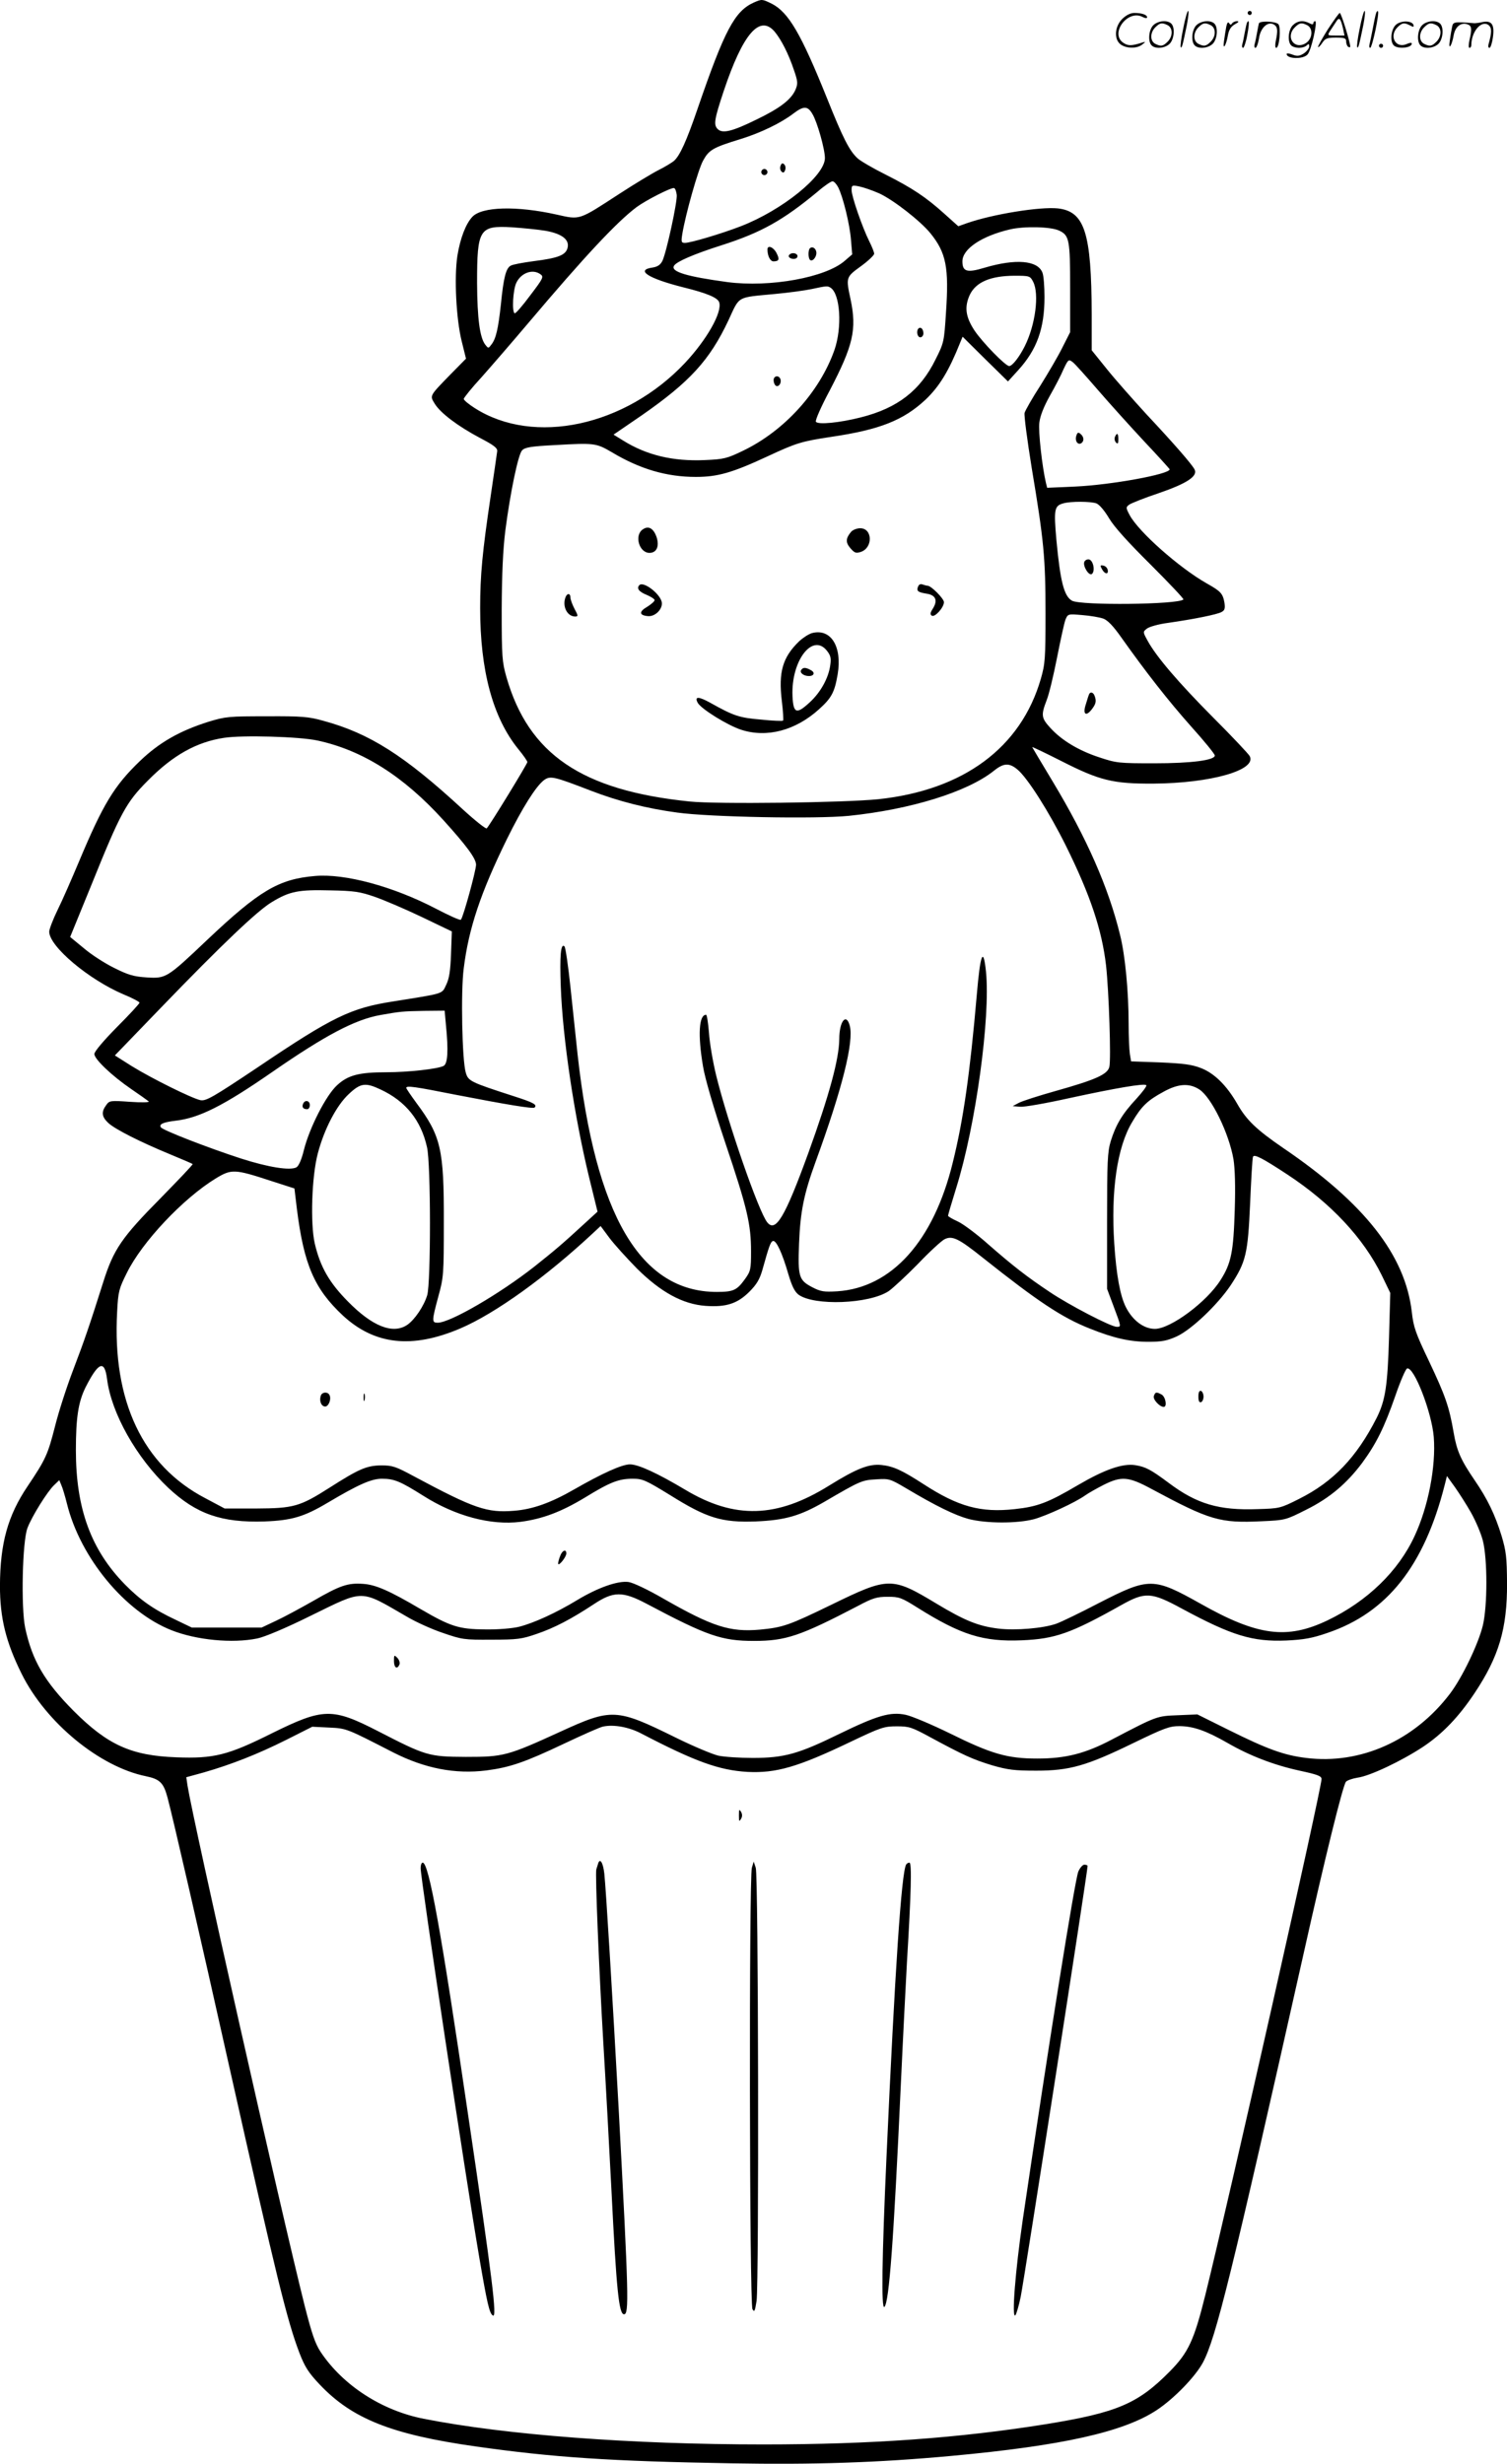
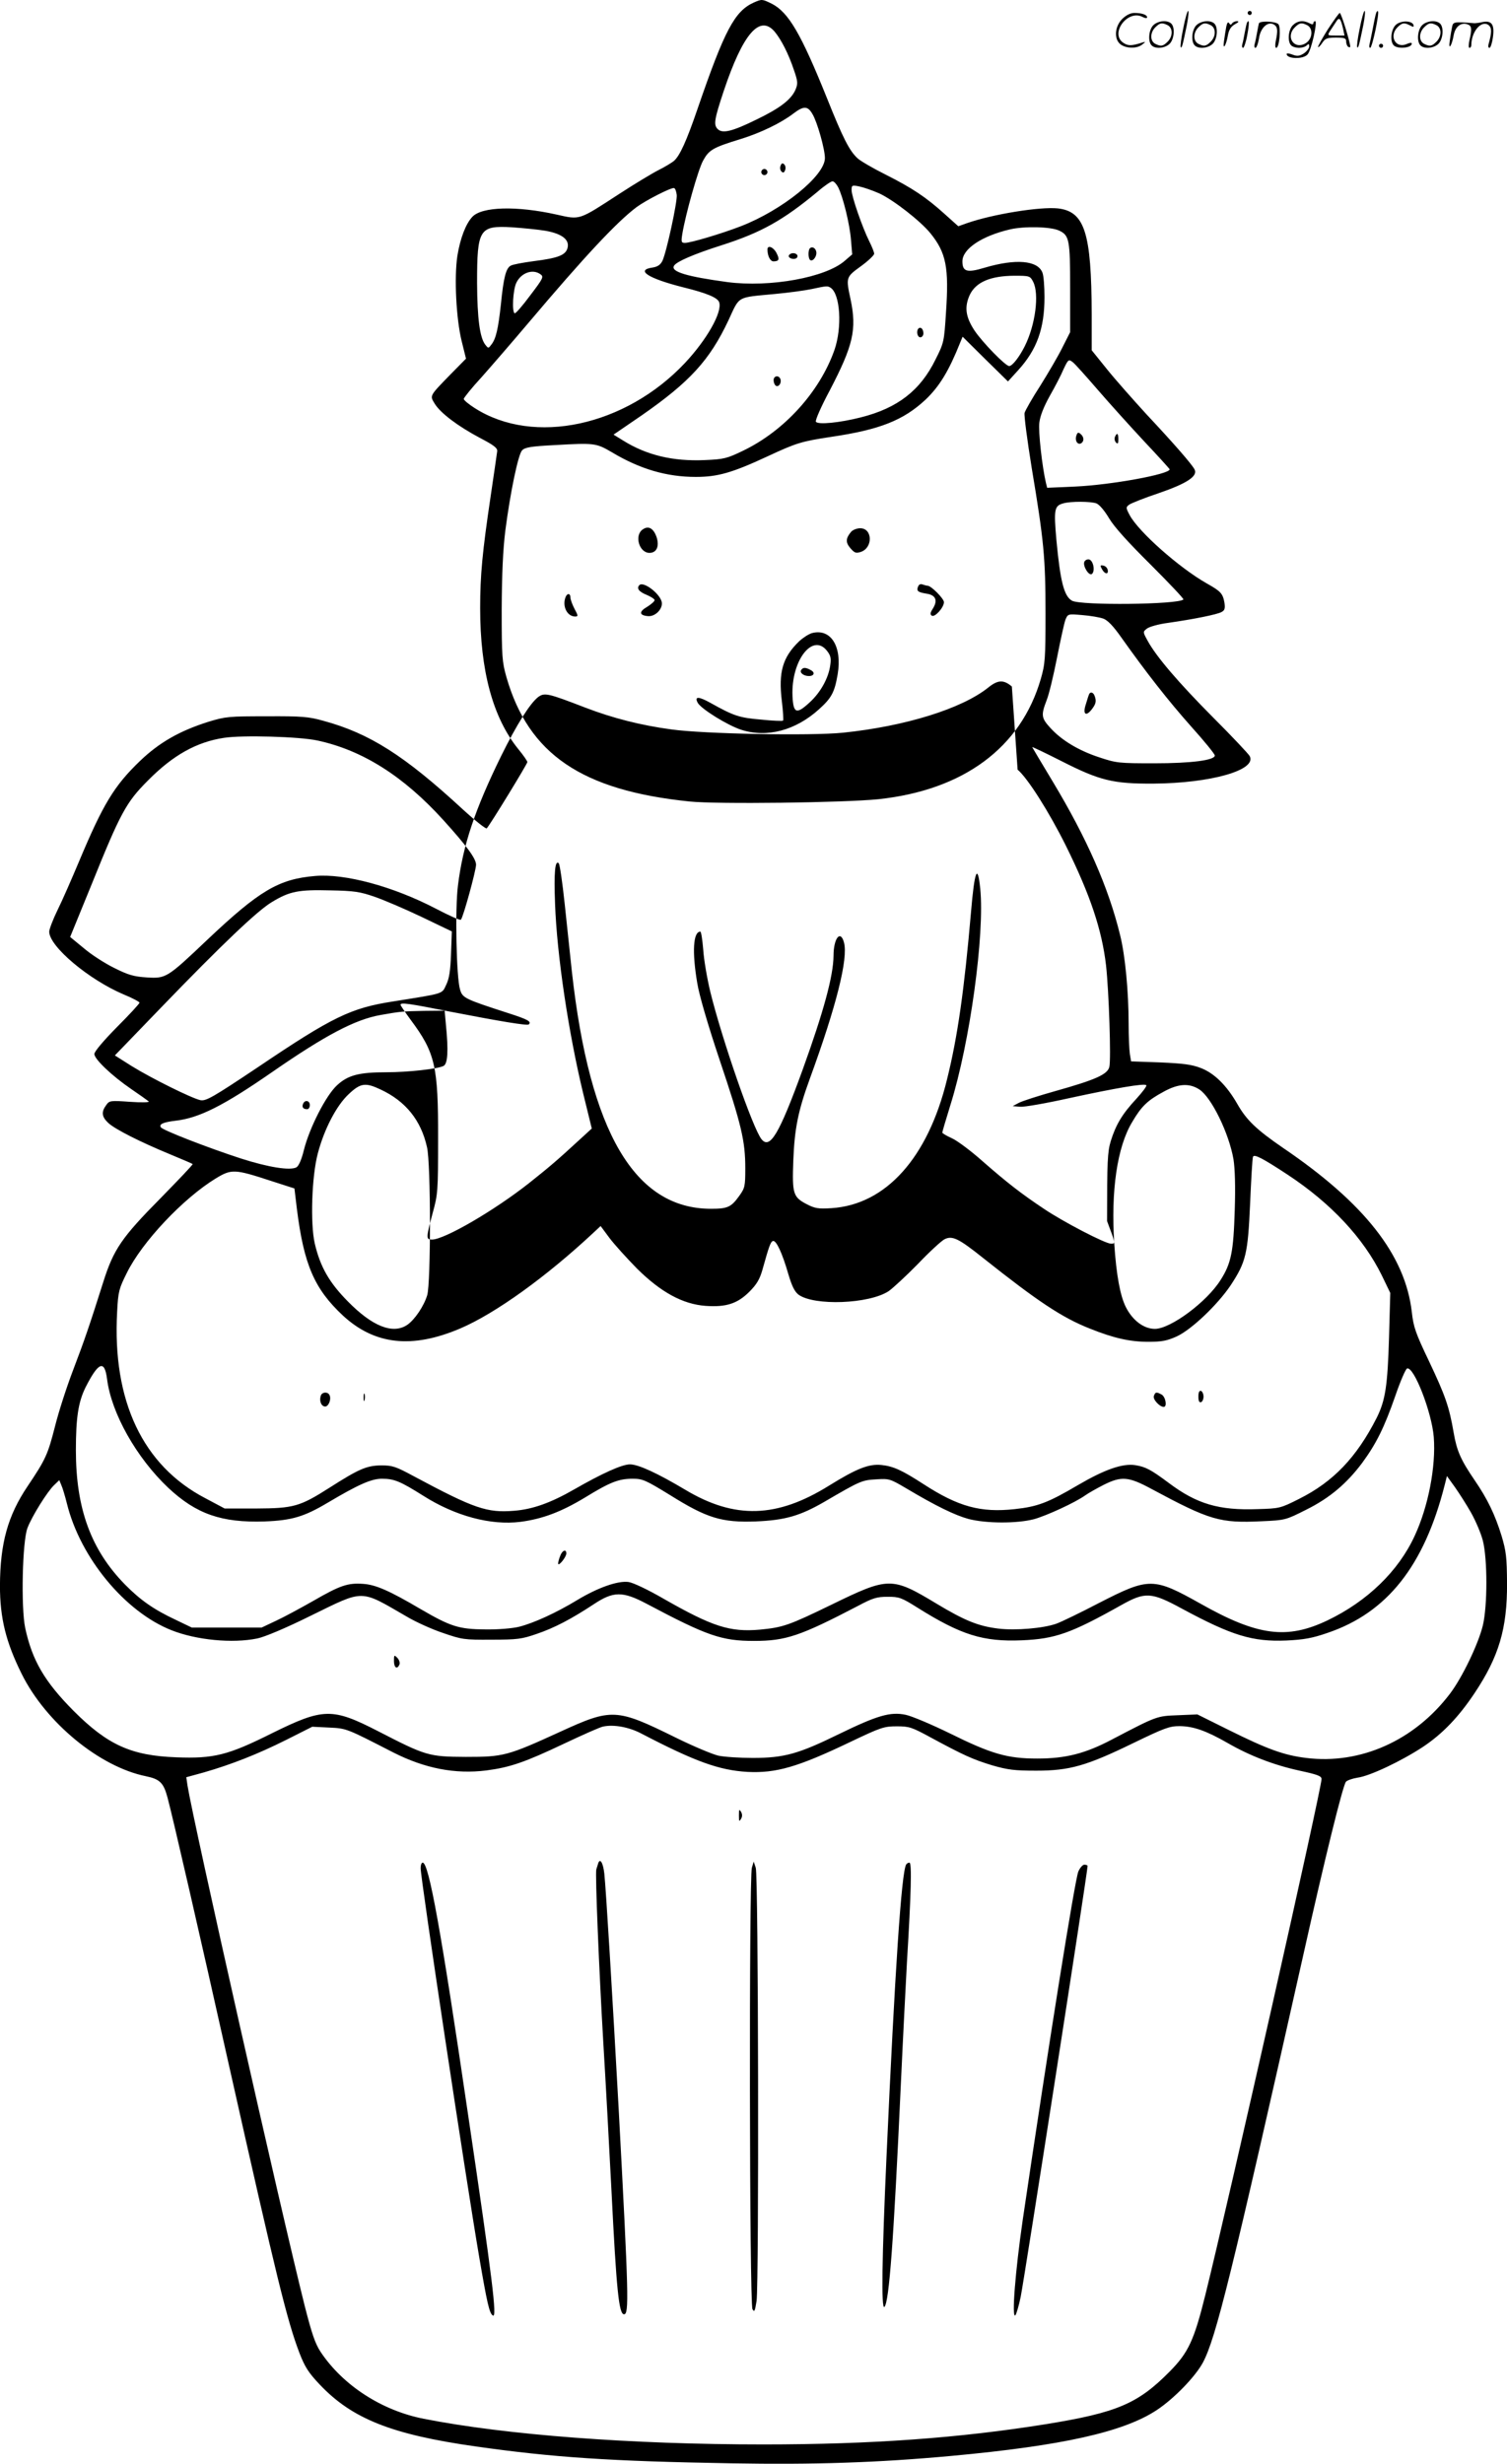
<svg xmlns="http://www.w3.org/2000/svg" version="1.0" viewBox="0 0 734.361 1200.118" preserveAspectRatio="xMidYMid meet">
  <g transform="translate(-0.02,1200.312) scale(0.1,-0.1)" fill="#000000" stroke="none">
-     <path d="M3674 11991 c-94 -42 -143 -135 -275 -519 -53 -155 -86 -228 -115 -253 -11 -9 -44 -29 -74 -44 -30 -15 -116 -67 -190 -115 -203 -132 -191 -128 -308 -102 -193 43 -363 39 -410 -11 -32 -34 -59 -104 -73 -190 -16 -105 -6 -307 21 -416 l21 -85 -74 -75 c-106 -109 -103 -104 -78 -145 28 -45 111 -108 218 -165 69 -36 88 -50 86 -66 -1 -11 -16 -110 -32 -220 -40 -269 -51 -382 -51 -544 0 -306 62 -534 186 -687 24 -29 44 -58 44 -63 0 -9 -183 -308 -198 -323 -4 -4 -57 38 -117 93 -284 262 -454 370 -679 431 -71 20 -105 23 -276 22 -184 0 -200 -1 -285 -27 -139 -44 -238 -100 -333 -191 -126 -121 -180 -211 -297 -490 -35 -83 -81 -189 -104 -235 -23 -47 -41 -95 -41 -106 0 -72 193 -234 363 -306 42 -17 77 -36 77 -40 0 -5 -50 -59 -110 -119 -65 -66 -110 -119 -110 -131 0 -25 85 -106 180 -171 41 -28 79 -55 85 -60 5 -5 -34 -6 -91 -2 -98 7 -101 6 -117 -17 -24 -33 -21 -56 11 -86 32 -30 154 -92 302 -153 58 -24 107 -45 109 -47 3 -2 -68 -76 -156 -166 -189 -191 -229 -249 -279 -407 -68 -215 -92 -285 -148 -432 -31 -81 -70 -202 -87 -270 -36 -141 -46 -163 -134 -294 -97 -144 -134 -278 -135 -485 0 -158 29 -275 106 -430 118 -237 379 -452 605 -498 68 -14 86 -32 105 -102 25 -92 157 -666 304 -1324 227 -1012 279 -1226 340 -1385 26 -67 44 -95 98 -152 158 -167 351 -244 762 -302 374 -53 653 -72 1245 -82 404 -7 710 3 1070 36 544 50 842 117 1003 224 83 55 187 162 224 231 63 118 139 425 488 1980 108 484 194 831 209 849 6 7 32 16 57 20 60 8 214 81 320 151 94 63 172 144 250 261 118 177 159 314 158 534 -1 128 -4 156 -27 233 -32 103 -68 178 -131 270 -67 98 -87 143 -102 231 -22 128 -41 181 -120 348 -66 138 -76 167 -84 240 -32 277 -230 530 -628 800 -128 88 -177 134 -222 213 -52 91 -113 151 -179 176 -44 17 -86 22 -197 27 l-142 5 -6 36 c-3 20 -6 86 -6 146 0 158 -17 337 -42 435 -56 230 -162 470 -326 743 -56 93 -102 170 -102 171 0 2 65 -29 144 -69 185 -94 250 -110 446 -109 281 2 506 66 470 134 -6 11 -86 96 -178 188 -168 169 -278 297 -320 375 -23 42 -23 42 -3 58 11 9 57 22 103 28 126 18 240 41 261 53 15 8 18 17 14 45 -8 45 -18 56 -86 94 -134 76 -332 251 -376 333 -19 36 -19 38 -2 51 10 7 75 33 144 56 137 47 192 83 174 116 -14 26 -99 124 -234 268 -64 70 -151 168 -192 219 l-75 93 0 174 c-1 399 -34 502 -165 517 -87 9 -317 -28 -443 -72 l-42 -15 -68 61 c-89 80 -154 124 -287 191 -60 30 -122 66 -136 79 -40 37 -71 98 -149 293 -126 313 -187 418 -269 460 -47 23 -48 23 -87 6z m101 -142 c33 -40 68 -109 94 -187 19 -55 20 -66 8 -95 -21 -49 -76 -91 -190 -146 -120 -59 -167 -70 -190 -46 -20 20 -16 47 30 185 93 278 175 374 248 289z m184 -401 c23 -37 61 -171 61 -215 0 -86 -208 -254 -410 -332 -93 -36 -244 -81 -272 -81 -18 0 -19 5 -13 43 16 97 77 313 101 357 29 53 47 64 184 106 97 30 196 78 255 123 51 39 71 39 94 -1z m125 -356 c24 -46 57 -181 63 -257 l6 -71 -36 -31 c-93 -82 -365 -131 -572 -104 -199 27 -279 51 -260 80 12 20 98 57 230 99 194 62 300 121 470 262 32 28 65 50 72 50 7 0 19 -13 27 -28z m201 -31 c69 -32 199 -133 249 -194 77 -95 91 -167 76 -386 -9 -142 -10 -148 -51 -229 -74 -151 -185 -237 -364 -282 -102 -26 -210 -37 -219 -21 -4 6 26 75 68 153 114 219 132 296 101 443 -23 107 -23 108 50 161 36 26 65 54 65 61 0 8 -11 35 -24 61 -33 66 -86 218 -86 249 0 24 2 25 37 18 20 -4 64 -19 98 -34z m-987 -8 c3 -34 -50 -279 -70 -321 -10 -19 -23 -28 -47 -32 -86 -12 -23 -53 147 -96 118 -29 170 -51 177 -74 15 -48 -60 -181 -167 -295 -290 -308 -736 -404 -1024 -220 -30 19 -54 39 -54 45 0 5 39 54 88 107 48 54 150 172 227 263 274 324 430 491 527 564 46 34 170 97 183 93 6 -2 11 -17 13 -34z m-640 -174 c80 -14 118 -43 108 -83 -9 -36 -46 -50 -165 -65 -52 -7 -102 -16 -112 -22 -23 -12 -35 -57 -48 -189 -13 -119 -24 -167 -46 -195 -15 -20 -15 -20 -30 -1 -27 35 -39 128 -40 301 0 263 11 280 170 271 55 -4 128 -11 163 -17z m2503 1 c50 -23 54 -45 54 -279 l0 -216 -38 -75 c-20 -41 -69 -124 -107 -185 -39 -60 -73 -120 -77 -133 -3 -13 13 -134 35 -270 59 -352 67 -437 67 -707 0 -221 -2 -246 -23 -319 -97 -335 -377 -542 -792 -586 -168 -17 -786 -25 -920 -11 -525 54 -784 230 -892 606 -21 74 -23 98 -23 330 1 176 6 290 18 386 24 184 62 367 81 388 14 15 42 20 159 26 195 11 202 10 279 -35 137 -82 267 -120 409 -120 106 0 177 20 349 100 142 66 165 73 310 95 238 35 353 81 461 182 67 64 113 139 168 277 l12 29 110 -109 111 -109 50 55 c91 100 128 203 128 356 0 51 -4 104 -10 119 -23 60 -130 69 -282 24 -86 -26 -108 -19 -108 31 0 61 95 124 233 156 70 16 198 13 238 -6z m-2527 -213 c17 -12 13 -20 -51 -104 -37 -50 -71 -89 -75 -86 -14 8 -8 114 8 148 23 49 80 70 118 42z m2401 -37 c30 -59 11 -209 -41 -313 -27 -54 -61 -97 -76 -97 -18 0 -130 115 -169 173 -44 67 -50 115 -23 174 30 62 100 92 216 93 76 0 78 -1 93 -30z m-988 -28 c48 -30 58 -194 19 -305 -72 -203 -243 -392 -444 -489 -79 -38 -93 -42 -187 -46 -156 -7 -284 24 -398 95 l-47 29 136 93 c236 164 332 269 424 464 56 121 38 110 225 128 66 6 147 17 180 24 75 16 77 16 92 7z m1183 -365 c9 -7 62 -66 119 -132 57 -66 159 -179 227 -252 68 -72 124 -134 124 -136 0 -24 -285 -76 -461 -84 l-136 -6 -6 24 c-18 76 -38 251 -32 294 4 33 22 78 51 130 25 44 55 101 66 128 24 51 26 52 48 34z m113 -686 c15 -6 40 -36 62 -73 25 -42 93 -117 203 -226 90 -90 162 -166 159 -169 -25 -25 -500 -30 -543 -6 -39 22 -57 94 -76 296 -13 149 -10 166 33 178 37 11 135 10 162 0z m33 -561 c22 -8 49 -36 89 -93 120 -169 227 -306 339 -432 64 -71 116 -135 116 -142 0 -23 -113 -38 -295 -38 -172 0 -184 1 -268 29 -101 33 -185 84 -239 144 -44 48 -45 62 -18 133 12 29 34 122 51 208 17 86 35 169 41 185 12 29 12 29 82 23 39 -3 85 -11 102 -17z m-3829 -594 c219 -47 419 -173 614 -388 113 -125 159 -187 159 -217 0 -28 -63 -258 -74 -268 -4 -4 -59 21 -124 55 -206 107 -441 171 -587 158 -177 -15 -271 -71 -525 -311 -196 -186 -201 -189 -295 -183 -63 4 -90 12 -158 46 -45 22 -112 65 -148 96 l-67 55 105 257 c140 347 168 399 273 504 122 124 238 189 372 209 89 14 368 6 455 -13z m3412 -142 c49 -41 154 -207 235 -370 119 -240 176 -411 196 -584 14 -127 25 -460 16 -494 -9 -37 -69 -63 -261 -117 -82 -23 -163 -49 -180 -58 l-30 -16 36 -3 c20 -2 128 17 240 42 226 49 366 73 375 63 4 -4 -19 -34 -49 -67 -68 -73 -99 -125 -124 -205 -16 -53 -18 -99 -18 -390 l0 -330 28 -75 c42 -112 42 -110 19 -110 -28 0 -232 106 -327 170 -111 74 -179 127 -298 231 -56 50 -123 100 -149 112 -27 12 -48 25 -48 28 0 4 18 65 40 136 95 303 167 830 145 1052 -13 127 -28 88 -45 -113 -33 -380 -65 -607 -117 -816 -93 -382 -298 -610 -563 -627 -65 -4 -81 -1 -120 19 -67 35 -72 50 -66 213 6 155 23 241 81 400 129 353 187 584 166 662 -17 64 -51 21 -51 -65 -1 -98 -48 -271 -151 -556 -114 -313 -159 -388 -200 -337 -42 52 -192 485 -249 716 -16 66 -32 159 -35 208 -4 48 -10 87 -14 87 -35 0 -41 -98 -15 -251 9 -57 52 -204 109 -374 107 -318 125 -395 125 -528 0 -88 -2 -96 -30 -135 -39 -54 -56 -62 -137 -62 -372 0 -591 373 -678 1155 -8 77 -24 225 -35 330 -11 104 -24 193 -29 198 -18 18 -24 -44 -18 -197 9 -252 66 -631 138 -928 l41 -167 -59 -54 c-115 -106 -150 -135 -248 -213 -169 -133 -411 -274 -472 -274 -29 0 -29 8 3 127 26 94 27 108 27 363 1 356 -14 420 -134 581 -27 37 -49 69 -49 73 0 12 42 6 243 -34 243 -47 375 -69 382 -62 14 14 -3 24 -103 56 -210 68 -220 73 -232 114 -18 59 -25 395 -10 508 24 195 83 370 210 629 76 154 141 257 181 288 31 22 46 19 230 -52 133 -51 270 -86 419 -106 157 -22 676 -32 836 -16 301 31 578 116 708 220 47 38 75 39 115 5z m-3134 -619 c44 -15 147 -59 229 -98 l148 -71 -4 -111 c-3 -82 -9 -120 -24 -150 -21 -45 -8 -40 -258 -80 -206 -32 -294 -74 -660 -321 -220 -147 -252 -165 -279 -160 -42 9 -236 105 -335 166 l-82 52 222 230 c302 313 474 476 543 517 87 53 131 61 285 57 116 -2 146 -7 215 -31z m348 -622 c13 -129 9 -191 -11 -202 -28 -15 -174 -31 -279 -31 -133 0 -187 -14 -240 -63 -54 -49 -135 -208 -162 -316 -11 -46 -25 -77 -36 -84 -31 -17 -137 0 -271 43 -160 52 -382 138 -390 152 -10 15 12 25 72 32 115 13 235 74 469 236 260 180 405 257 530 279 97 17 105 18 211 20 l101 1 6 -67z m-318 -317 c122 -57 197 -150 226 -281 19 -80 19 -661 1 -721 -16 -53 -61 -120 -98 -145 -70 -46 -169 -7 -288 114 -91 92 -135 168 -162 283 -22 96 -15 327 15 439 31 118 91 233 150 288 58 55 82 58 156 23z m3990 0 c59 -39 144 -213 166 -340 7 -45 10 -131 6 -250 -6 -199 -17 -257 -69 -338 -67 -107 -244 -238 -320 -238 -54 0 -109 41 -142 107 -27 54 -46 155 -56 308 -17 257 14 471 87 592 45 77 75 106 153 148 72 40 126 43 175 11z m430 -415 c211 -139 369 -308 459 -491 l41 -85 -6 -215 c-7 -239 -18 -308 -60 -393 -98 -193 -212 -312 -378 -395 -91 -46 -96 -47 -202 -50 -189 -7 -297 25 -434 128 -86 64 -112 78 -162 86 -62 10 -150 -21 -280 -97 -146 -86 -197 -105 -308 -117 -165 -18 -274 11 -445 122 -105 68 -147 87 -205 93 -61 6 -120 -17 -254 -100 -255 -159 -460 -165 -701 -21 -136 81 -229 124 -270 124 -39 0 -136 -44 -272 -122 -113 -65 -202 -97 -292 -104 -132 -11 -194 10 -489 168 -89 48 -104 53 -160 53 -71 -1 -109 -18 -250 -108 -146 -93 -176 -101 -357 -102 l-155 0 -94 50 c-305 159 -454 474 -430 908 5 99 9 113 47 189 74 151 275 364 434 461 76 46 91 46 265 -11 l118 -38 12 -100 c34 -271 85 -389 224 -519 155 -143 337 -163 572 -63 171 73 420 252 653 470 l31 29 43 -58 c24 -32 85 -99 134 -149 116 -115 223 -174 335 -182 100 -7 155 11 213 69 35 35 50 60 63 105 33 118 40 138 52 142 16 4 45 -58 75 -162 17 -57 30 -84 49 -99 76 -56 345 -46 440 17 20 14 84 73 141 131 56 59 115 113 130 121 38 20 69 5 188 -90 267 -212 385 -291 522 -345 115 -46 194 -64 284 -64 66 0 91 5 138 26 72 33 199 154 263 249 75 114 84 153 95 398 5 118 11 221 14 228 5 15 46 -6 169 -87z m-5753 -996 c21 -166 143 -383 299 -530 136 -127 259 -170 469 -163 132 5 192 23 305 90 150 89 214 118 266 118 60 0 89 -12 202 -83 156 -99 329 -145 473 -127 107 14 198 48 314 118 124 76 165 92 234 92 48 0 63 -7 182 -80 179 -112 251 -134 417 -128 143 6 216 27 335 96 175 102 182 105 251 109 64 4 68 3 146 -43 146 -87 239 -132 305 -150 85 -22 234 -23 319 -1 61 17 201 81 251 117 14 10 53 32 86 49 89 45 123 42 236 -19 285 -153 333 -167 538 -157 113 5 116 6 215 56 115 57 198 128 273 228 69 94 108 173 161 325 25 73 51 133 58 135 33 11 120 -212 130 -334 11 -144 -27 -339 -93 -481 -79 -172 -231 -319 -425 -412 -197 -94 -340 -76 -618 81 -230 129 -251 129 -493 5 -92 -48 -187 -94 -210 -102 -64 -23 -200 -34 -283 -24 -98 12 -164 39 -302 122 -217 131 -233 130 -510 -5 -210 -102 -237 -111 -349 -122 -147 -13 -231 14 -471 151 -76 44 -148 78 -170 81 -52 7 -149 -27 -250 -88 -104 -63 -212 -112 -283 -130 -32 -8 -102 -14 -165 -13 -129 1 -169 14 -315 99 -153 90 -219 119 -281 123 -74 5 -111 -7 -244 -84 -60 -34 -141 -78 -180 -96 l-70 -33 -170 0 -170 0 -77 37 c-107 50 -173 96 -248 172 -166 169 -240 370 -240 655 0 159 12 235 47 306 63 124 93 136 105 40z m6647 -651 c22 -39 48 -100 57 -135 23 -89 23 -319 0 -414 -22 -90 -100 -253 -160 -332 -173 -228 -436 -346 -701 -313 -108 13 -190 43 -379 137 l-151 75 -95 -4 c-103 -4 -101 -3 -319 -117 -132 -70 -228 -94 -366 -94 -146 0 -223 22 -427 123 -88 43 -185 84 -214 90 -75 16 -139 -3 -326 -94 -198 -97 -267 -116 -420 -116 -64 0 -139 5 -167 11 -27 6 -121 45 -208 88 -290 143 -311 144 -564 28 -256 -117 -275 -122 -459 -122 -181 1 -194 5 -427 125 -224 115 -267 114 -518 -10 -214 -107 -283 -124 -465 -117 -220 8 -335 60 -501 226 -142 143 -202 246 -236 404 -21 100 -14 422 11 487 21 56 97 178 130 209 l25 24 10 -24 c6 -13 18 -53 27 -89 65 -265 284 -529 510 -618 121 -48 297 -65 418 -40 35 7 138 50 259 110 266 130 238 130 470 -4 42 -25 121 -61 175 -79 93 -32 103 -34 237 -33 126 0 148 3 220 28 86 29 170 73 279 145 95 63 140 64 257 2 296 -157 366 -181 524 -181 154 0 225 24 505 170 73 39 93 45 146 45 56 0 67 -4 145 -53 212 -133 320 -167 509 -159 163 7 239 34 485 172 116 65 146 63 295 -18 243 -131 344 -162 509 -155 84 4 125 11 200 37 290 98 471 326 571 720 l11 44 39 -54 c21 -30 57 -86 79 -125z m-4044 -1075 c263 -137 380 -179 517 -187 140 -7 245 23 502 146 149 71 164 76 226 76 61 0 73 -4 165 -54 161 -87 205 -107 300 -136 77 -22 108 -26 215 -26 162 0 244 23 474 135 151 73 175 82 225 82 67 -1 128 -22 233 -82 109 -63 227 -108 351 -135 88 -19 107 -26 107 -41 0 -47 -451 -2049 -566 -2512 -55 -222 -83 -282 -174 -374 -155 -157 -257 -200 -601 -256 -424 -68 -852 -99 -1379 -99 -644 0 -1254 46 -1655 125 -204 40 -393 162 -502 325 -27 41 -43 88 -78 225 -117 467 -543 2360 -571 2534 l-6 41 84 23 c136 39 265 90 401 158 l129 65 81 -4 c87 -4 85 -4 313 -121 154 -78 301 -107 454 -88 115 15 186 39 380 131 91 43 176 81 190 83 52 11 126 -3 185 -34z M3804 11196 c-4 -10 -2 -22 4 -28 8 -8 13 -7 18 6 4 10 2 22 -4 28 -8 8 -13 7 -18 -6z M3710 11165 c0 -8 7 -15 15 -15 8 0 15 7 15 15 0 8 -7 15 -15 15 -8 0 -15 -7 -15 -15z M3740 10788 c0 -32 14 -58 29 -58 28 0 31 10 15 41 -15 29 -44 40 -44 17z M3947 10794 c-10 -10 -9 -52 2 -58 13 -8 33 20 29 40 -3 19 -20 28 -31 18z M3845 10760 c-8 -12 20 -24 35 -15 6 3 8 11 5 16 -8 12 -32 12 -40 -1z M4476 10403 c-12 -12 -6 -43 9 -43 8 0 15 9 15 19 0 21 -13 34 -24 24z M3132 9424 c-42 -29 -17 -114 33 -114 35 0 49 32 35 76 -15 44 -40 58 -68 38z M4148 9413 c-27 -32 -28 -52 -4 -80 21 -24 27 -26 52 -18 59 21 56 115 -4 115 -16 0 -36 -8 -44 -17z M3116 9153 c-15 -15 -3 -32 34 -47 22 -9 40 -21 40 -26 0 -6 -16 -20 -35 -32 -42 -24 -41 -42 2 -46 38 -4 77 39 67 72 -13 42 -89 98 -108 79z M4474 9146 c-9 -22 -1 -28 43 -35 44 -7 54 -34 28 -74 -12 -19 -13 -27 -4 -33 15 -9 59 40 59 66 0 17 -62 80 -80 80 -4 0 -15 3 -24 6 -10 4 -18 0 -22 -10z M2756 9094 c-17 -44 8 -94 47 -94 15 0 15 4 -3 37 -11 21 -20 46 -20 55 0 22 -16 23 -24 2z M3956 8919 c-16 -5 -44 -23 -63 -41 -79 -77 -100 -149 -83 -289 6 -50 9 -94 6 -96 -2 -3 -51 -1 -108 5 -105 9 -131 17 -247 82 -56 31 -78 32 -61 0 16 -30 147 -111 213 -132 125 -40 264 -3 378 100 61 55 76 82 91 170 23 136 -33 226 -126 201z m74 -86 c18 -23 21 -36 16 -70 -8 -62 -47 -133 -101 -182 -64 -59 -79 -53 -83 32 -7 172 98 309 168 220z M3904 8739 c-8 -13 13 -29 38 -29 26 0 31 18 9 29 -25 14 -38 14 -47 0z M3770 10151 c0 -11 5 -23 11 -27 14 -8 29 14 22 33 -8 20 -33 16 -33 -6z M5245 9880 c-8 -24 7 -46 24 -36 15 10 14 31 -3 45 -11 10 -16 8 -21 -9z M5433 9874 c-3 -8 -1 -20 6 -27 8 -8 11 -4 11 16 0 30 -7 35 -17 11z M5284 9266 c-8 -21 24 -72 38 -58 16 16 5 66 -15 70 -9 2 -20 -4 -23 -12z M5370 9231 c13 -25 33 -28 28 -4 -2 10 -11 19 -21 21 -16 3 -17 1 -7 -17z M5306 8618 c-3 -7 -9 -28 -15 -47 -15 -46 0 -60 28 -25 22 28 25 42 15 68 -7 19 -23 21 -28 4z M1477 6626 c-7 -16 1 -26 20 -26 7 0 13 9 13 20 0 23 -25 27 -33 6z M5840 5200 c0 -21 4 -30 13 -27 6 2 12 14 12 27 0 13 -6 25 -12 28 -9 2 -13 -7 -13 -28z M1564 5206 c-9 -24 0 -51 18 -54 19 -4 35 38 23 57 -9 16 -35 13 -41 -3z M1772 5195 c0 -16 2 -22 5 -12 2 9 2 23 0 30 -3 6 -5 -1 -5 -18z M5623 5203 c-6 -16 28 -53 48 -53 18 0 9 49 -10 60 -26 14 -31 13 -38 -7z M2730 4424 c-6 -14 -10 -31 -10 -37 1 -17 40 32 40 49 0 23 -20 16 -30 -12z M1920 3912 c0 -33 16 -43 27 -16 3 8 -2 23 -11 32 -15 15 -16 14 -16 -16z M3601 3160 c0 -29 1 -32 10 -17 7 11 7 23 0 35 -9 14 -10 11 -10 -18z M2915 2926 c-3 -9 -7 -22 -9 -29 -6 -21 13 -484 34 -842 11 -181 29 -508 40 -725 24 -480 36 -600 61 -600 25 0 23 85 -26 1000 -30 547 -62 1073 -70 1147 -6 53 -21 77 -30 49z M2050 2903 c0 -51 220 -1512 285 -1892 39 -228 50 -277 67 -287 21 -13 -1 169 -122 986 -130 886 -190 1220 -220 1220 -6 0 -10 -12 -10 -27z M3664 2905 c-14 -48 -12 -2126 3 -2150 9 -16 12 -11 20 40 12 89 9 2073 -4 2110 l-10 30 -9 -30z M4416 2921 c-23 -37 -55 -518 -96 -1426 -22 -487 -26 -745 -10 -729 23 23 45 322 80 1084 11 239 25 509 30 600 20 328 24 480 12 480 -6 0 -13 -4 -16 -9z M5255 2887 c-17 -41 -145 -843 -271 -1697 -36 -248 -55 -483 -36 -465 5 6 17 46 26 90 21 107 326 2070 326 2099 0 3 -7 6 -16 6 -8 0 -21 -15 -29 -33z M5766 11864 c-10 -47 -15 -88 -12 -91 5 -6 9 7 30 110 7 37 10 67 6 67 -4 0 -15 -39 -24 -86z M6080 11940 c0 -5 5 -10 10 -10 6 0 10 5 10 10 0 6 -4 10 -10 10 -5 0 -10 -4 -10 -10z M6626 11864 c-10 -47 -15 -88 -12 -91 5 -6 9 7 30 110 7 37 10 67 6 67 -4 0 -15 -39 -24 -86z M6706 11939 c-3 -8 -10 -41 -16 -74 -6 -33 -14 -68 -16 -77 -3 -10 -1 -18 3 -18 10 0 46 171 38 178 -2 3 -7 -1 -9 -9z M5469 11911 c-38 -38 -41 -101 -7 -125 29 -20 79 -20 104 0 18 14 18 15 1 10 -53 -17 -69 -17 -92 -2 -69 45 21 166 94 126 12 -6 21 -7 21 -1 0 12 -25 21 -62 21 -19 0 -39 -10 -59 -29z M6470 11859 c-28 -45 -49 -83 -47 -85 2 -3 12 7 21 21 14 21 24 25 66 25 43 0 50 -3 50 -19 0 -11 5 -23 10 -26 6 -3 10 -3 10 1 0 20 -44 164 -51 164 -4 0 -30 -37 -59 -81z m75 4 l7 -33 -42 0 c-42 0 -42 0 -28 23 8 12 21 32 29 44 15 25 22 18 34 -34z M5620 11880 c-22 -22 -27 -79 -8 -98 19 -19 66 -14 88 8 22 22 27 79 8 98 -19 19 -66 14 -88 -8z m71 0 c25 -14 25 -54 -1 -80 -23 -23 -33 -24 -61 -10 -25 14 -25 54 1 80 23 23 33 24 61 10z M5830 11880 c-22 -22 -27 -79 -8 -98 19 -19 66 -14 88 8 22 22 27 79 8 98 -19 19 -66 14 -88 -8z m71 0 c25 -14 25 -54 -1 -80 -23 -23 -33 -24 -61 -10 -25 14 -25 54 1 80 23 23 33 24 61 10z M5976 11874 c-3 -16 -8 -47 -11 -69 -8 -51 10 -26 19 27 5 27 15 42 34 53 18 10 22 14 10 15 -9 0 -20 -5 -24 -11 -5 -8 -9 -8 -14 1 -5 8 -10 3 -14 -16z M6077 11893 c-2 -4 -7 -26 -11 -48 -4 -22 -9 -48 -12 -57 -3 -10 -1 -18 4 -18 4 0 14 28 20 62 11 58 10 81 -1 61z M6135 11890 c-1 -3 -5 -23 -9 -45 -4 -22 -9 -48 -12 -57 -3 -10 -1 -18 4 -18 5 0 13 20 17 45 7 53 44 87 74 68 17 -11 19 -28 8 -80 -4 -18 -3 -33 2 -33 16 0 24 99 11 115 -12 14 -87 18 -95 5z M6300 11880 c-22 -22 -27 -79 -8 -98 7 -7 24 -12 38 -12 14 0 31 5 38 12 9 9 12 8 12 -5 0 -9 -12 -24 -26 -34 -21 -13 -32 -15 -55 -6 -16 6 -29 8 -29 3 0 -24 81 -27 102 -2 18 19 50 162 37 162 -5 0 -9 -5 -9 -10 0 -7 -6 -7 -19 0 -30 16 -59 12 -81 -10z m71 0 c29 -16 25 -65 -6 -86 -56 -37 -103 28 -55 76 23 23 33 24 61 10z M6801 11881 c-23 -23 -28 -80 -9 -99 19 -19 88 -13 88 9 0 5 -11 4 -24 -2 -54 -25 -89 38 -46 81 23 23 33 24 62 9 16 -9 19 -8 16 3 -8 22 -64 22 -87 -1z M6930 11880 c-22 -22 -27 -79 -8 -98 19 -19 66 -14 88 8 22 22 27 79 8 98 -19 19 -66 14 -88 -8z m71 0 c25 -14 25 -54 -1 -80 -23 -23 -33 -24 -61 -10 -25 14 -25 54 1 80 23 23 33 24 61 10z M7076 11871 c-3 -14 -8 -44 -11 -66 -8 -51 10 -26 19 27 8 41 35 63 66 53 22 -7 24 -21 11 -77 -5 -22 -5 -38 0 -38 5 0 9 6 9 13 0 68 51 125 85 97 15 -13 15 -35 -1 -92 -3 -10 -1 -18 4 -18 6 0 13 23 17 50 9 63 -5 84 -49 76 -17 -4 -35 -6 -41 -6 -101 8 -104 7 -109 -19z M6720 11780 c0 -5 5 -10 10 -10 6 0 10 5 10 10 0 6 -4 10 -10 10 -5 0 -10 -4 -10 -10z" />
+     <path d="M3674 11991 c-94 -42 -143 -135 -275 -519 -53 -155 -86 -228 -115 -253 -11 -9 -44 -29 -74 -44 -30 -15 -116 -67 -190 -115 -203 -132 -191 -128 -308 -102 -193 43 -363 39 -410 -11 -32 -34 -59 -104 -73 -190 -16 -105 -6 -307 21 -416 l21 -85 -74 -75 c-106 -109 -103 -104 -78 -145 28 -45 111 -108 218 -165 69 -36 88 -50 86 -66 -1 -11 -16 -110 -32 -220 -40 -269 -51 -382 -51 -544 0 -306 62 -534 186 -687 24 -29 44 -58 44 -63 0 -9 -183 -308 -198 -323 -4 -4 -57 38 -117 93 -284 262 -454 370 -679 431 -71 20 -105 23 -276 22 -184 0 -200 -1 -285 -27 -139 -44 -238 -100 -333 -191 -126 -121 -180 -211 -297 -490 -35 -83 -81 -189 -104 -235 -23 -47 -41 -95 -41 -106 0 -72 193 -234 363 -306 42 -17 77 -36 77 -40 0 -5 -50 -59 -110 -119 -65 -66 -110 -119 -110 -131 0 -25 85 -106 180 -171 41 -28 79 -55 85 -60 5 -5 -34 -6 -91 -2 -98 7 -101 6 -117 -17 -24 -33 -21 -56 11 -86 32 -30 154 -92 302 -153 58 -24 107 -45 109 -47 3 -2 -68 -76 -156 -166 -189 -191 -229 -249 -279 -407 -68 -215 -92 -285 -148 -432 -31 -81 -70 -202 -87 -270 -36 -141 -46 -163 -134 -294 -97 -144 -134 -278 -135 -485 0 -158 29 -275 106 -430 118 -237 379 -452 605 -498 68 -14 86 -32 105 -102 25 -92 157 -666 304 -1324 227 -1012 279 -1226 340 -1385 26 -67 44 -95 98 -152 158 -167 351 -244 762 -302 374 -53 653 -72 1245 -82 404 -7 710 3 1070 36 544 50 842 117 1003 224 83 55 187 162 224 231 63 118 139 425 488 1980 108 484 194 831 209 849 6 7 32 16 57 20 60 8 214 81 320 151 94 63 172 144 250 261 118 177 159 314 158 534 -1 128 -4 156 -27 233 -32 103 -68 178 -131 270 -67 98 -87 143 -102 231 -22 128 -41 181 -120 348 -66 138 -76 167 -84 240 -32 277 -230 530 -628 800 -128 88 -177 134 -222 213 -52 91 -113 151 -179 176 -44 17 -86 22 -197 27 l-142 5 -6 36 c-3 20 -6 86 -6 146 0 158 -17 337 -42 435 -56 230 -162 470 -326 743 -56 93 -102 170 -102 171 0 2 65 -29 144 -69 185 -94 250 -110 446 -109 281 2 506 66 470 134 -6 11 -86 96 -178 188 -168 169 -278 297 -320 375 -23 42 -23 42 -3 58 11 9 57 22 103 28 126 18 240 41 261 53 15 8 18 17 14 45 -8 45 -18 56 -86 94 -134 76 -332 251 -376 333 -19 36 -19 38 -2 51 10 7 75 33 144 56 137 47 192 83 174 116 -14 26 -99 124 -234 268 -64 70 -151 168 -192 219 l-75 93 0 174 c-1 399 -34 502 -165 517 -87 9 -317 -28 -443 -72 l-42 -15 -68 61 c-89 80 -154 124 -287 191 -60 30 -122 66 -136 79 -40 37 -71 98 -149 293 -126 313 -187 418 -269 460 -47 23 -48 23 -87 6z m101 -142 c33 -40 68 -109 94 -187 19 -55 20 -66 8 -95 -21 -49 -76 -91 -190 -146 -120 -59 -167 -70 -190 -46 -20 20 -16 47 30 185 93 278 175 374 248 289z m184 -401 c23 -37 61 -171 61 -215 0 -86 -208 -254 -410 -332 -93 -36 -244 -81 -272 -81 -18 0 -19 5 -13 43 16 97 77 313 101 357 29 53 47 64 184 106 97 30 196 78 255 123 51 39 71 39 94 -1z m125 -356 c24 -46 57 -181 63 -257 l6 -71 -36 -31 c-93 -82 -365 -131 -572 -104 -199 27 -279 51 -260 80 12 20 98 57 230 99 194 62 300 121 470 262 32 28 65 50 72 50 7 0 19 -13 27 -28z m201 -31 c69 -32 199 -133 249 -194 77 -95 91 -167 76 -386 -9 -142 -10 -148 -51 -229 -74 -151 -185 -237 -364 -282 -102 -26 -210 -37 -219 -21 -4 6 26 75 68 153 114 219 132 296 101 443 -23 107 -23 108 50 161 36 26 65 54 65 61 0 8 -11 35 -24 61 -33 66 -86 218 -86 249 0 24 2 25 37 18 20 -4 64 -19 98 -34z m-987 -8 c3 -34 -50 -279 -70 -321 -10 -19 -23 -28 -47 -32 -86 -12 -23 -53 147 -96 118 -29 170 -51 177 -74 15 -48 -60 -181 -167 -295 -290 -308 -736 -404 -1024 -220 -30 19 -54 39 -54 45 0 5 39 54 88 107 48 54 150 172 227 263 274 324 430 491 527 564 46 34 170 97 183 93 6 -2 11 -17 13 -34z m-640 -174 c80 -14 118 -43 108 -83 -9 -36 -46 -50 -165 -65 -52 -7 -102 -16 -112 -22 -23 -12 -35 -57 -48 -189 -13 -119 -24 -167 -46 -195 -15 -20 -15 -20 -30 -1 -27 35 -39 128 -40 301 0 263 11 280 170 271 55 -4 128 -11 163 -17z m2503 1 c50 -23 54 -45 54 -279 l0 -216 -38 -75 c-20 -41 -69 -124 -107 -185 -39 -60 -73 -120 -77 -133 -3 -13 13 -134 35 -270 59 -352 67 -437 67 -707 0 -221 -2 -246 -23 -319 -97 -335 -377 -542 -792 -586 -168 -17 -786 -25 -920 -11 -525 54 -784 230 -892 606 -21 74 -23 98 -23 330 1 176 6 290 18 386 24 184 62 367 81 388 14 15 42 20 159 26 195 11 202 10 279 -35 137 -82 267 -120 409 -120 106 0 177 20 349 100 142 66 165 73 310 95 238 35 353 81 461 182 67 64 113 139 168 277 l12 29 110 -109 111 -109 50 55 c91 100 128 203 128 356 0 51 -4 104 -10 119 -23 60 -130 69 -282 24 -86 -26 -108 -19 -108 31 0 61 95 124 233 156 70 16 198 13 238 -6z m-2527 -213 c17 -12 13 -20 -51 -104 -37 -50 -71 -89 -75 -86 -14 8 -8 114 8 148 23 49 80 70 118 42z m2401 -37 c30 -59 11 -209 -41 -313 -27 -54 -61 -97 -76 -97 -18 0 -130 115 -169 173 -44 67 -50 115 -23 174 30 62 100 92 216 93 76 0 78 -1 93 -30z m-988 -28 c48 -30 58 -194 19 -305 -72 -203 -243 -392 -444 -489 -79 -38 -93 -42 -187 -46 -156 -7 -284 24 -398 95 l-47 29 136 93 c236 164 332 269 424 464 56 121 38 110 225 128 66 6 147 17 180 24 75 16 77 16 92 7z m1183 -365 c9 -7 62 -66 119 -132 57 -66 159 -179 227 -252 68 -72 124 -134 124 -136 0 -24 -285 -76 -461 -84 l-136 -6 -6 24 c-18 76 -38 251 -32 294 4 33 22 78 51 130 25 44 55 101 66 128 24 51 26 52 48 34z m113 -686 c15 -6 40 -36 62 -73 25 -42 93 -117 203 -226 90 -90 162 -166 159 -169 -25 -25 -500 -30 -543 -6 -39 22 -57 94 -76 296 -13 149 -10 166 33 178 37 11 135 10 162 0z m33 -561 c22 -8 49 -36 89 -93 120 -169 227 -306 339 -432 64 -71 116 -135 116 -142 0 -23 -113 -38 -295 -38 -172 0 -184 1 -268 29 -101 33 -185 84 -239 144 -44 48 -45 62 -18 133 12 29 34 122 51 208 17 86 35 169 41 185 12 29 12 29 82 23 39 -3 85 -11 102 -17z m-3829 -594 c219 -47 419 -173 614 -388 113 -125 159 -187 159 -217 0 -28 -63 -258 -74 -268 -4 -4 -59 21 -124 55 -206 107 -441 171 -587 158 -177 -15 -271 -71 -525 -311 -196 -186 -201 -189 -295 -183 -63 4 -90 12 -158 46 -45 22 -112 65 -148 96 l-67 55 105 257 c140 347 168 399 273 504 122 124 238 189 372 209 89 14 368 6 455 -13z m3412 -142 c49 -41 154 -207 235 -370 119 -240 176 -411 196 -584 14 -127 25 -460 16 -494 -9 -37 -69 -63 -261 -117 -82 -23 -163 -49 -180 -58 l-30 -16 36 -3 c20 -2 128 17 240 42 226 49 366 73 375 63 4 -4 -19 -34 -49 -67 -68 -73 -99 -125 -124 -205 -16 -53 -18 -99 -18 -390 c42 -112 42 -110 19 -110 -28 0 -232 106 -327 170 -111 74 -179 127 -298 231 -56 50 -123 100 -149 112 -27 12 -48 25 -48 28 0 4 18 65 40 136 95 303 167 830 145 1052 -13 127 -28 88 -45 -113 -33 -380 -65 -607 -117 -816 -93 -382 -298 -610 -563 -627 -65 -4 -81 -1 -120 19 -67 35 -72 50 -66 213 6 155 23 241 81 400 129 353 187 584 166 662 -17 64 -51 21 -51 -65 -1 -98 -48 -271 -151 -556 -114 -313 -159 -388 -200 -337 -42 52 -192 485 -249 716 -16 66 -32 159 -35 208 -4 48 -10 87 -14 87 -35 0 -41 -98 -15 -251 9 -57 52 -204 109 -374 107 -318 125 -395 125 -528 0 -88 -2 -96 -30 -135 -39 -54 -56 -62 -137 -62 -372 0 -591 373 -678 1155 -8 77 -24 225 -35 330 -11 104 -24 193 -29 198 -18 18 -24 -44 -18 -197 9 -252 66 -631 138 -928 l41 -167 -59 -54 c-115 -106 -150 -135 -248 -213 -169 -133 -411 -274 -472 -274 -29 0 -29 8 3 127 26 94 27 108 27 363 1 356 -14 420 -134 581 -27 37 -49 69 -49 73 0 12 42 6 243 -34 243 -47 375 -69 382 -62 14 14 -3 24 -103 56 -210 68 -220 73 -232 114 -18 59 -25 395 -10 508 24 195 83 370 210 629 76 154 141 257 181 288 31 22 46 19 230 -52 133 -51 270 -86 419 -106 157 -22 676 -32 836 -16 301 31 578 116 708 220 47 38 75 39 115 5z m-3134 -619 c44 -15 147 -59 229 -98 l148 -71 -4 -111 c-3 -82 -9 -120 -24 -150 -21 -45 -8 -40 -258 -80 -206 -32 -294 -74 -660 -321 -220 -147 -252 -165 -279 -160 -42 9 -236 105 -335 166 l-82 52 222 230 c302 313 474 476 543 517 87 53 131 61 285 57 116 -2 146 -7 215 -31z m348 -622 c13 -129 9 -191 -11 -202 -28 -15 -174 -31 -279 -31 -133 0 -187 -14 -240 -63 -54 -49 -135 -208 -162 -316 -11 -46 -25 -77 -36 -84 -31 -17 -137 0 -271 43 -160 52 -382 138 -390 152 -10 15 12 25 72 32 115 13 235 74 469 236 260 180 405 257 530 279 97 17 105 18 211 20 l101 1 6 -67z m-318 -317 c122 -57 197 -150 226 -281 19 -80 19 -661 1 -721 -16 -53 -61 -120 -98 -145 -70 -46 -169 -7 -288 114 -91 92 -135 168 -162 283 -22 96 -15 327 15 439 31 118 91 233 150 288 58 55 82 58 156 23z m3990 0 c59 -39 144 -213 166 -340 7 -45 10 -131 6 -250 -6 -199 -17 -257 -69 -338 -67 -107 -244 -238 -320 -238 -54 0 -109 41 -142 107 -27 54 -46 155 -56 308 -17 257 14 471 87 592 45 77 75 106 153 148 72 40 126 43 175 11z m430 -415 c211 -139 369 -308 459 -491 l41 -85 -6 -215 c-7 -239 -18 -308 -60 -393 -98 -193 -212 -312 -378 -395 -91 -46 -96 -47 -202 -50 -189 -7 -297 25 -434 128 -86 64 -112 78 -162 86 -62 10 -150 -21 -280 -97 -146 -86 -197 -105 -308 -117 -165 -18 -274 11 -445 122 -105 68 -147 87 -205 93 -61 6 -120 -17 -254 -100 -255 -159 -460 -165 -701 -21 -136 81 -229 124 -270 124 -39 0 -136 -44 -272 -122 -113 -65 -202 -97 -292 -104 -132 -11 -194 10 -489 168 -89 48 -104 53 -160 53 -71 -1 -109 -18 -250 -108 -146 -93 -176 -101 -357 -102 l-155 0 -94 50 c-305 159 -454 474 -430 908 5 99 9 113 47 189 74 151 275 364 434 461 76 46 91 46 265 -11 l118 -38 12 -100 c34 -271 85 -389 224 -519 155 -143 337 -163 572 -63 171 73 420 252 653 470 l31 29 43 -58 c24 -32 85 -99 134 -149 116 -115 223 -174 335 -182 100 -7 155 11 213 69 35 35 50 60 63 105 33 118 40 138 52 142 16 4 45 -58 75 -162 17 -57 30 -84 49 -99 76 -56 345 -46 440 17 20 14 84 73 141 131 56 59 115 113 130 121 38 20 69 5 188 -90 267 -212 385 -291 522 -345 115 -46 194 -64 284 -64 66 0 91 5 138 26 72 33 199 154 263 249 75 114 84 153 95 398 5 118 11 221 14 228 5 15 46 -6 169 -87z m-5753 -996 c21 -166 143 -383 299 -530 136 -127 259 -170 469 -163 132 5 192 23 305 90 150 89 214 118 266 118 60 0 89 -12 202 -83 156 -99 329 -145 473 -127 107 14 198 48 314 118 124 76 165 92 234 92 48 0 63 -7 182 -80 179 -112 251 -134 417 -128 143 6 216 27 335 96 175 102 182 105 251 109 64 4 68 3 146 -43 146 -87 239 -132 305 -150 85 -22 234 -23 319 -1 61 17 201 81 251 117 14 10 53 32 86 49 89 45 123 42 236 -19 285 -153 333 -167 538 -157 113 5 116 6 215 56 115 57 198 128 273 228 69 94 108 173 161 325 25 73 51 133 58 135 33 11 120 -212 130 -334 11 -144 -27 -339 -93 -481 -79 -172 -231 -319 -425 -412 -197 -94 -340 -76 -618 81 -230 129 -251 129 -493 5 -92 -48 -187 -94 -210 -102 -64 -23 -200 -34 -283 -24 -98 12 -164 39 -302 122 -217 131 -233 130 -510 -5 -210 -102 -237 -111 -349 -122 -147 -13 -231 14 -471 151 -76 44 -148 78 -170 81 -52 7 -149 -27 -250 -88 -104 -63 -212 -112 -283 -130 -32 -8 -102 -14 -165 -13 -129 1 -169 14 -315 99 -153 90 -219 119 -281 123 -74 5 -111 -7 -244 -84 -60 -34 -141 -78 -180 -96 l-70 -33 -170 0 -170 0 -77 37 c-107 50 -173 96 -248 172 -166 169 -240 370 -240 655 0 159 12 235 47 306 63 124 93 136 105 40z m6647 -651 c22 -39 48 -100 57 -135 23 -89 23 -319 0 -414 -22 -90 -100 -253 -160 -332 -173 -228 -436 -346 -701 -313 -108 13 -190 43 -379 137 l-151 75 -95 -4 c-103 -4 -101 -3 -319 -117 -132 -70 -228 -94 -366 -94 -146 0 -223 22 -427 123 -88 43 -185 84 -214 90 -75 16 -139 -3 -326 -94 -198 -97 -267 -116 -420 -116 -64 0 -139 5 -167 11 -27 6 -121 45 -208 88 -290 143 -311 144 -564 28 -256 -117 -275 -122 -459 -122 -181 1 -194 5 -427 125 -224 115 -267 114 -518 -10 -214 -107 -283 -124 -465 -117 -220 8 -335 60 -501 226 -142 143 -202 246 -236 404 -21 100 -14 422 11 487 21 56 97 178 130 209 l25 24 10 -24 c6 -13 18 -53 27 -89 65 -265 284 -529 510 -618 121 -48 297 -65 418 -40 35 7 138 50 259 110 266 130 238 130 470 -4 42 -25 121 -61 175 -79 93 -32 103 -34 237 -33 126 0 148 3 220 28 86 29 170 73 279 145 95 63 140 64 257 2 296 -157 366 -181 524 -181 154 0 225 24 505 170 73 39 93 45 146 45 56 0 67 -4 145 -53 212 -133 320 -167 509 -159 163 7 239 34 485 172 116 65 146 63 295 -18 243 -131 344 -162 509 -155 84 4 125 11 200 37 290 98 471 326 571 720 l11 44 39 -54 c21 -30 57 -86 79 -125z m-4044 -1075 c263 -137 380 -179 517 -187 140 -7 245 23 502 146 149 71 164 76 226 76 61 0 73 -4 165 -54 161 -87 205 -107 300 -136 77 -22 108 -26 215 -26 162 0 244 23 474 135 151 73 175 82 225 82 67 -1 128 -22 233 -82 109 -63 227 -108 351 -135 88 -19 107 -26 107 -41 0 -47 -451 -2049 -566 -2512 -55 -222 -83 -282 -174 -374 -155 -157 -257 -200 -601 -256 -424 -68 -852 -99 -1379 -99 -644 0 -1254 46 -1655 125 -204 40 -393 162 -502 325 -27 41 -43 88 -78 225 -117 467 -543 2360 -571 2534 l-6 41 84 23 c136 39 265 90 401 158 l129 65 81 -4 c87 -4 85 -4 313 -121 154 -78 301 -107 454 -88 115 15 186 39 380 131 91 43 176 81 190 83 52 11 126 -3 185 -34z M3804 11196 c-4 -10 -2 -22 4 -28 8 -8 13 -7 18 6 4 10 2 22 -4 28 -8 8 -13 7 -18 -6z M3710 11165 c0 -8 7 -15 15 -15 8 0 15 7 15 15 0 8 -7 15 -15 15 -8 0 -15 -7 -15 -15z M3740 10788 c0 -32 14 -58 29 -58 28 0 31 10 15 41 -15 29 -44 40 -44 17z M3947 10794 c-10 -10 -9 -52 2 -58 13 -8 33 20 29 40 -3 19 -20 28 -31 18z M3845 10760 c-8 -12 20 -24 35 -15 6 3 8 11 5 16 -8 12 -32 12 -40 -1z M4476 10403 c-12 -12 -6 -43 9 -43 8 0 15 9 15 19 0 21 -13 34 -24 24z M3132 9424 c-42 -29 -17 -114 33 -114 35 0 49 32 35 76 -15 44 -40 58 -68 38z M4148 9413 c-27 -32 -28 -52 -4 -80 21 -24 27 -26 52 -18 59 21 56 115 -4 115 -16 0 -36 -8 -44 -17z M3116 9153 c-15 -15 -3 -32 34 -47 22 -9 40 -21 40 -26 0 -6 -16 -20 -35 -32 -42 -24 -41 -42 2 -46 38 -4 77 39 67 72 -13 42 -89 98 -108 79z M4474 9146 c-9 -22 -1 -28 43 -35 44 -7 54 -34 28 -74 -12 -19 -13 -27 -4 -33 15 -9 59 40 59 66 0 17 -62 80 -80 80 -4 0 -15 3 -24 6 -10 4 -18 0 -22 -10z M2756 9094 c-17 -44 8 -94 47 -94 15 0 15 4 -3 37 -11 21 -20 46 -20 55 0 22 -16 23 -24 2z M3956 8919 c-16 -5 -44 -23 -63 -41 -79 -77 -100 -149 -83 -289 6 -50 9 -94 6 -96 -2 -3 -51 -1 -108 5 -105 9 -131 17 -247 82 -56 31 -78 32 -61 0 16 -30 147 -111 213 -132 125 -40 264 -3 378 100 61 55 76 82 91 170 23 136 -33 226 -126 201z m74 -86 c18 -23 21 -36 16 -70 -8 -62 -47 -133 -101 -182 -64 -59 -79 -53 -83 32 -7 172 98 309 168 220z M3904 8739 c-8 -13 13 -29 38 -29 26 0 31 18 9 29 -25 14 -38 14 -47 0z M3770 10151 c0 -11 5 -23 11 -27 14 -8 29 14 22 33 -8 20 -33 16 -33 -6z M5245 9880 c-8 -24 7 -46 24 -36 15 10 14 31 -3 45 -11 10 -16 8 -21 -9z M5433 9874 c-3 -8 -1 -20 6 -27 8 -8 11 -4 11 16 0 30 -7 35 -17 11z M5284 9266 c-8 -21 24 -72 38 -58 16 16 5 66 -15 70 -9 2 -20 -4 -23 -12z M5370 9231 c13 -25 33 -28 28 -4 -2 10 -11 19 -21 21 -16 3 -17 1 -7 -17z M5306 8618 c-3 -7 -9 -28 -15 -47 -15 -46 0 -60 28 -25 22 28 25 42 15 68 -7 19 -23 21 -28 4z M1477 6626 c-7 -16 1 -26 20 -26 7 0 13 9 13 20 0 23 -25 27 -33 6z M5840 5200 c0 -21 4 -30 13 -27 6 2 12 14 12 27 0 13 -6 25 -12 28 -9 2 -13 -7 -13 -28z M1564 5206 c-9 -24 0 -51 18 -54 19 -4 35 38 23 57 -9 16 -35 13 -41 -3z M1772 5195 c0 -16 2 -22 5 -12 2 9 2 23 0 30 -3 6 -5 -1 -5 -18z M5623 5203 c-6 -16 28 -53 48 -53 18 0 9 49 -10 60 -26 14 -31 13 -38 -7z M2730 4424 c-6 -14 -10 -31 -10 -37 1 -17 40 32 40 49 0 23 -20 16 -30 -12z M1920 3912 c0 -33 16 -43 27 -16 3 8 -2 23 -11 32 -15 15 -16 14 -16 -16z M3601 3160 c0 -29 1 -32 10 -17 7 11 7 23 0 35 -9 14 -10 11 -10 -18z M2915 2926 c-3 -9 -7 -22 -9 -29 -6 -21 13 -484 34 -842 11 -181 29 -508 40 -725 24 -480 36 -600 61 -600 25 0 23 85 -26 1000 -30 547 -62 1073 -70 1147 -6 53 -21 77 -30 49z M2050 2903 c0 -51 220 -1512 285 -1892 39 -228 50 -277 67 -287 21 -13 -1 169 -122 986 -130 886 -190 1220 -220 1220 -6 0 -10 -12 -10 -27z M3664 2905 c-14 -48 -12 -2126 3 -2150 9 -16 12 -11 20 40 12 89 9 2073 -4 2110 l-10 30 -9 -30z M4416 2921 c-23 -37 -55 -518 -96 -1426 -22 -487 -26 -745 -10 -729 23 23 45 322 80 1084 11 239 25 509 30 600 20 328 24 480 12 480 -6 0 -13 -4 -16 -9z M5255 2887 c-17 -41 -145 -843 -271 -1697 -36 -248 -55 -483 -36 -465 5 6 17 46 26 90 21 107 326 2070 326 2099 0 3 -7 6 -16 6 -8 0 -21 -15 -29 -33z M5766 11864 c-10 -47 -15 -88 -12 -91 5 -6 9 7 30 110 7 37 10 67 6 67 -4 0 -15 -39 -24 -86z M6080 11940 c0 -5 5 -10 10 -10 6 0 10 5 10 10 0 6 -4 10 -10 10 -5 0 -10 -4 -10 -10z M6626 11864 c-10 -47 -15 -88 -12 -91 5 -6 9 7 30 110 7 37 10 67 6 67 -4 0 -15 -39 -24 -86z M6706 11939 c-3 -8 -10 -41 -16 -74 -6 -33 -14 -68 -16 -77 -3 -10 -1 -18 3 -18 10 0 46 171 38 178 -2 3 -7 -1 -9 -9z M5469 11911 c-38 -38 -41 -101 -7 -125 29 -20 79 -20 104 0 18 14 18 15 1 10 -53 -17 -69 -17 -92 -2 -69 45 21 166 94 126 12 -6 21 -7 21 -1 0 12 -25 21 -62 21 -19 0 -39 -10 -59 -29z M6470 11859 c-28 -45 -49 -83 -47 -85 2 -3 12 7 21 21 14 21 24 25 66 25 43 0 50 -3 50 -19 0 -11 5 -23 10 -26 6 -3 10 -3 10 1 0 20 -44 164 -51 164 -4 0 -30 -37 -59 -81z m75 4 l7 -33 -42 0 c-42 0 -42 0 -28 23 8 12 21 32 29 44 15 25 22 18 34 -34z M5620 11880 c-22 -22 -27 -79 -8 -98 19 -19 66 -14 88 8 22 22 27 79 8 98 -19 19 -66 14 -88 -8z m71 0 c25 -14 25 -54 -1 -80 -23 -23 -33 -24 -61 -10 -25 14 -25 54 1 80 23 23 33 24 61 10z M5830 11880 c-22 -22 -27 -79 -8 -98 19 -19 66 -14 88 8 22 22 27 79 8 98 -19 19 -66 14 -88 -8z m71 0 c25 -14 25 -54 -1 -80 -23 -23 -33 -24 -61 -10 -25 14 -25 54 1 80 23 23 33 24 61 10z M5976 11874 c-3 -16 -8 -47 -11 -69 -8 -51 10 -26 19 27 5 27 15 42 34 53 18 10 22 14 10 15 -9 0 -20 -5 -24 -11 -5 -8 -9 -8 -14 1 -5 8 -10 3 -14 -16z M6077 11893 c-2 -4 -7 -26 -11 -48 -4 -22 -9 -48 -12 -57 -3 -10 -1 -18 4 -18 4 0 14 28 20 62 11 58 10 81 -1 61z M6135 11890 c-1 -3 -5 -23 -9 -45 -4 -22 -9 -48 -12 -57 -3 -10 -1 -18 4 -18 5 0 13 20 17 45 7 53 44 87 74 68 17 -11 19 -28 8 -80 -4 -18 -3 -33 2 -33 16 0 24 99 11 115 -12 14 -87 18 -95 5z M6300 11880 c-22 -22 -27 -79 -8 -98 7 -7 24 -12 38 -12 14 0 31 5 38 12 9 9 12 8 12 -5 0 -9 -12 -24 -26 -34 -21 -13 -32 -15 -55 -6 -16 6 -29 8 -29 3 0 -24 81 -27 102 -2 18 19 50 162 37 162 -5 0 -9 -5 -9 -10 0 -7 -6 -7 -19 0 -30 16 -59 12 -81 -10z m71 0 c29 -16 25 -65 -6 -86 -56 -37 -103 28 -55 76 23 23 33 24 61 10z M6801 11881 c-23 -23 -28 -80 -9 -99 19 -19 88 -13 88 9 0 5 -11 4 -24 -2 -54 -25 -89 38 -46 81 23 23 33 24 62 9 16 -9 19 -8 16 3 -8 22 -64 22 -87 -1z M6930 11880 c-22 -22 -27 -79 -8 -98 19 -19 66 -14 88 8 22 22 27 79 8 98 -19 19 -66 14 -88 -8z m71 0 c25 -14 25 -54 -1 -80 -23 -23 -33 -24 -61 -10 -25 14 -25 54 1 80 23 23 33 24 61 10z M7076 11871 c-3 -14 -8 -44 -11 -66 -8 -51 10 -26 19 27 8 41 35 63 66 53 22 -7 24 -21 11 -77 -5 -22 -5 -38 0 -38 5 0 9 6 9 13 0 68 51 125 85 97 15 -13 15 -35 -1 -92 -3 -10 -1 -18 4 -18 6 0 13 23 17 50 9 63 -5 84 -49 76 -17 -4 -35 -6 -41 -6 -101 8 -104 7 -109 -19z M6720 11780 c0 -5 5 -10 10 -10 6 0 10 5 10 10 0 6 -4 10 -10 10 -5 0 -10 -4 -10 -10z" />
  </g>
</svg>